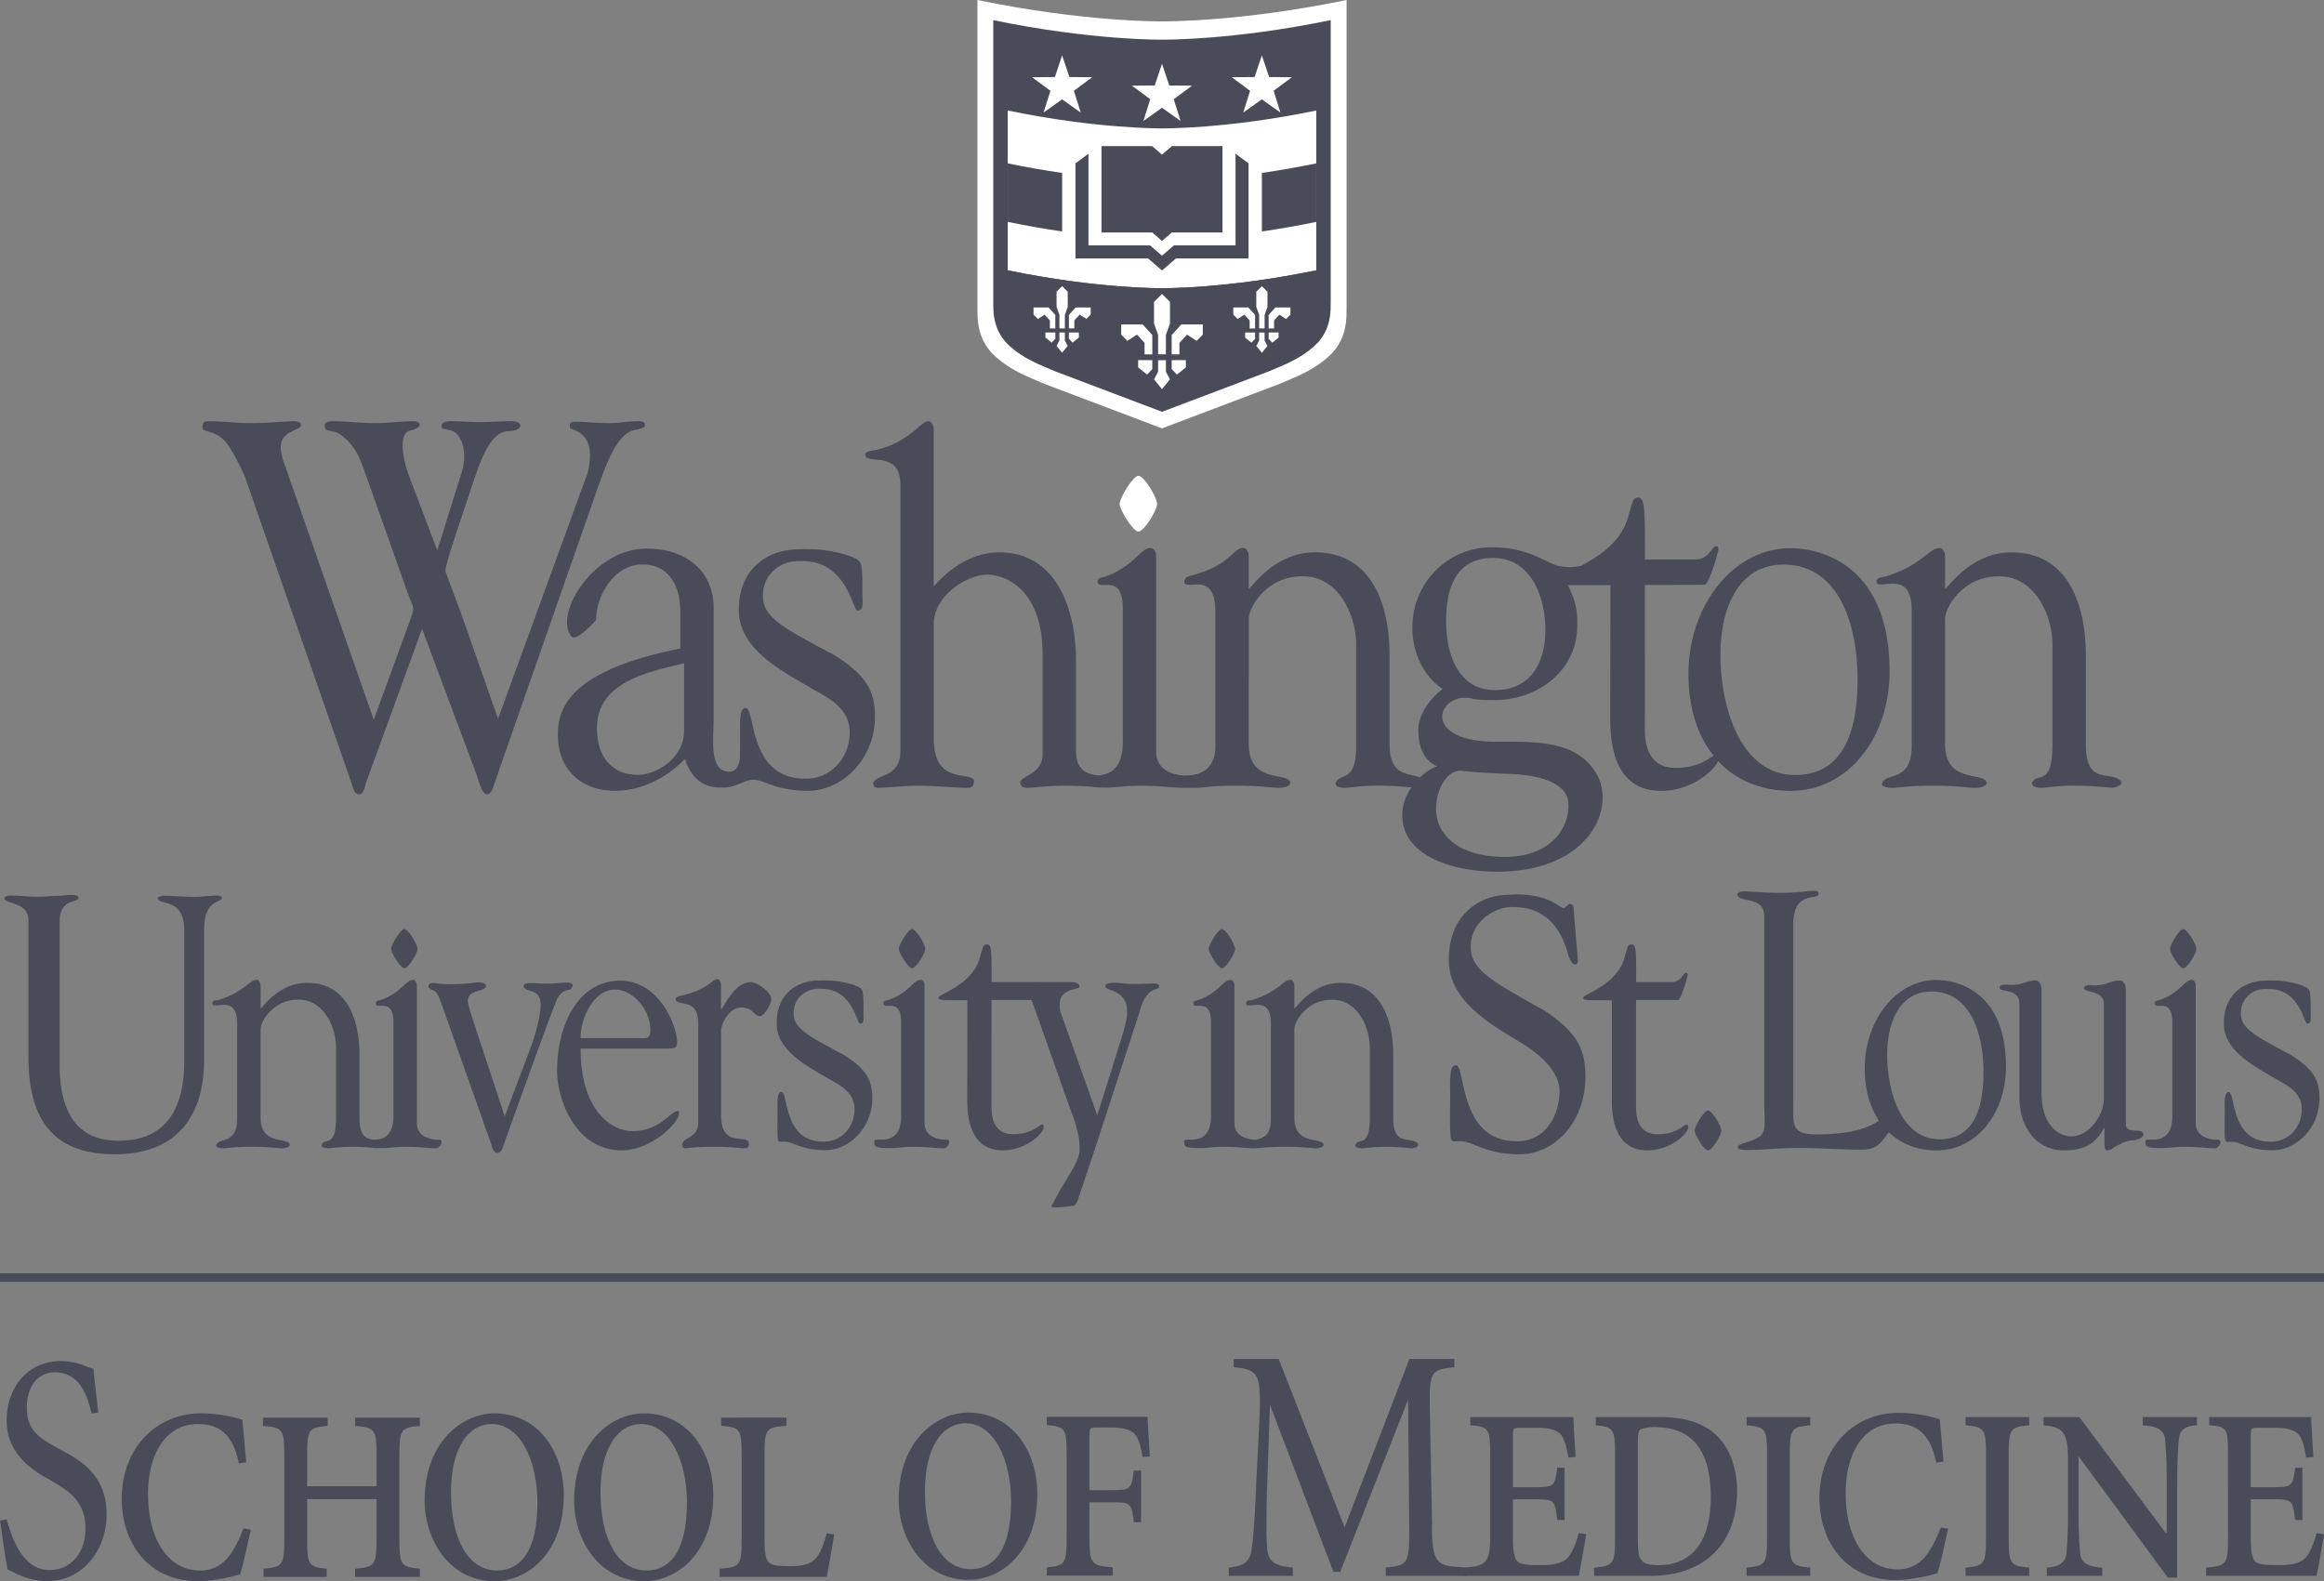
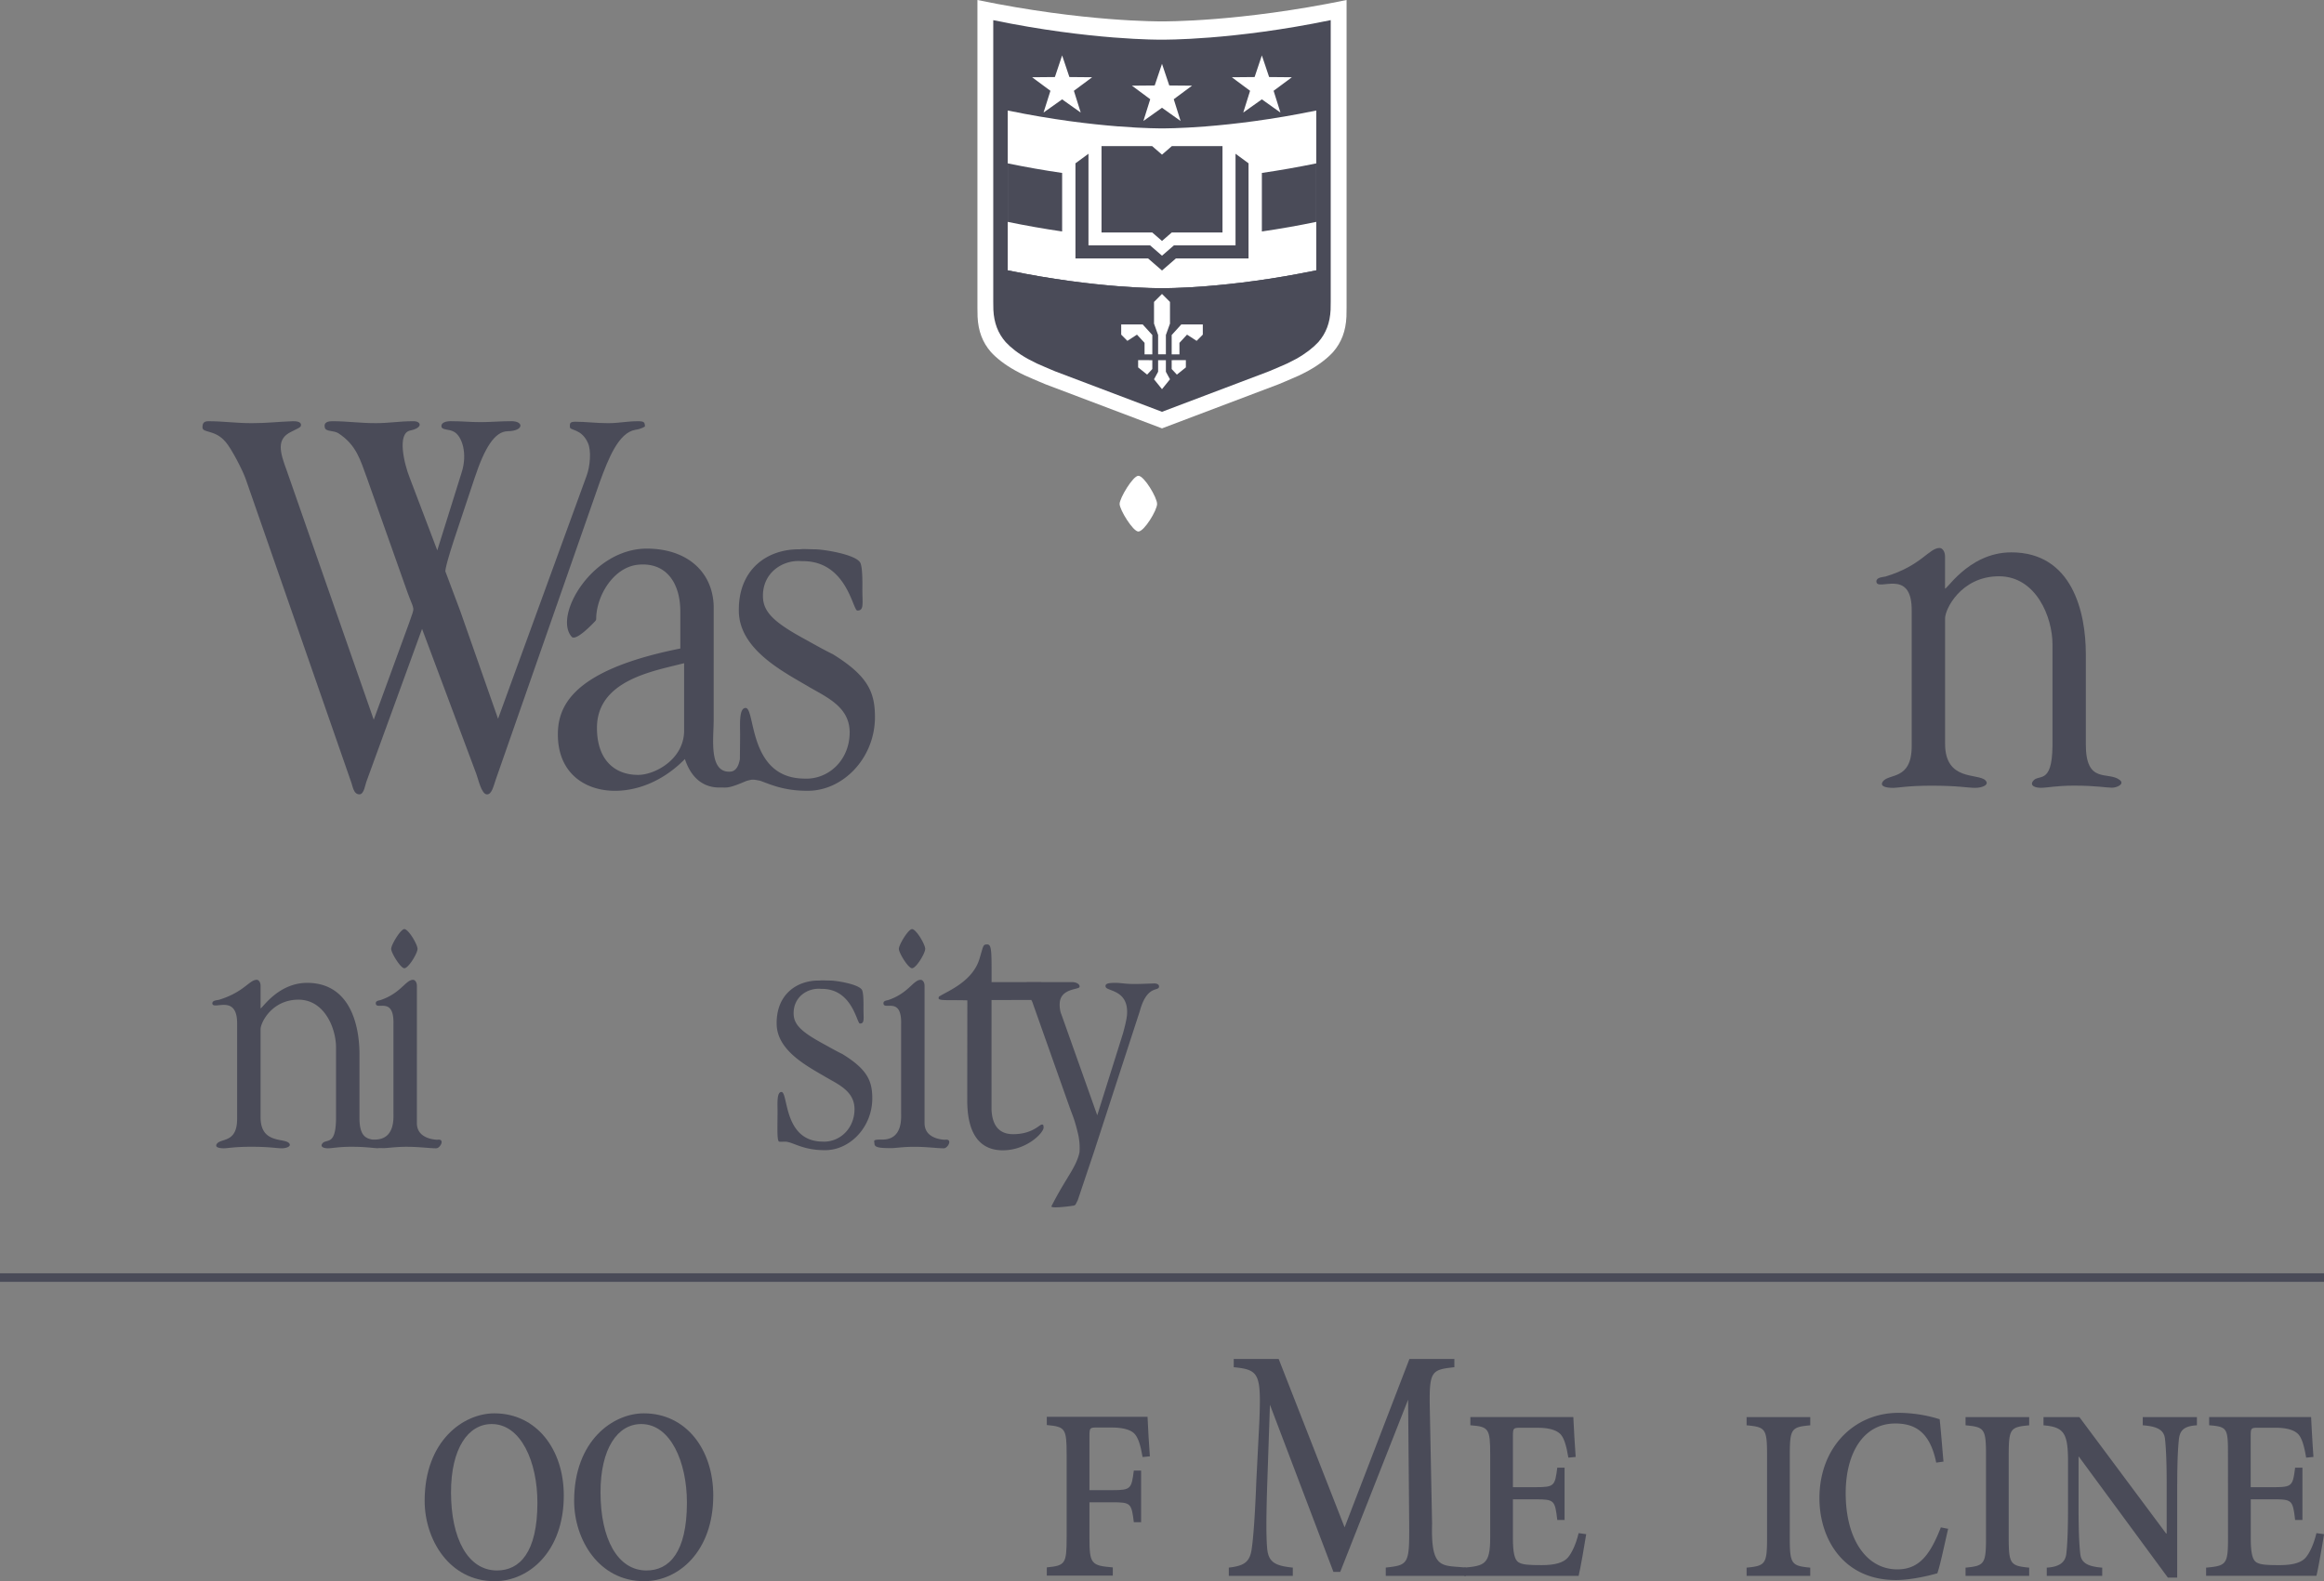
<svg xmlns="http://www.w3.org/2000/svg" id="Layer_1" data-name="Layer 1" viewBox="0 0 2499.7 1701">
  <rect x="0" y="0" width="2499.7" height="1701" fill="#808080" stroke="none" />
  <defs>
    <style>.cls-1,.cls-4{fill:#4a4b58;}.cls-2,.cls-3{fill:#fff;}.cls-3,.cls-4{fill-rule:evenodd;}</style>
  </defs>
  <path class="cls-1" d="M.15,1369.75h2499.7v9.19H.15ZM242.69,475.26c6.44,7.21,18.82,31.41,21.79,40.17l113,324.82c2.06,4.85,2.58,14.29,9.27,14.29,5.18,0,6.19-10.91,8-15l59.37-163,57.94,154.89c2.47,6.17,5.81,23.12,11.88,23.15,5,0,6.81-8,9.39-15.76L645.29,518.52c9.41-25.74,20.31-53,38.13-56.12,6.94-1,10.41-3.59,10.41-3.59,0-4.63-1-5.67-7.43-5.67-12.38,0-19.81,2.08-32.19,2.08-13.37,0-23.77-1.54-35.16-1.54-6.44,0-5.94,2.05-5.94,5.67,0,4.09,12.37,1.51,19.31,16.95,4,8.22,2.48,25.74-1.49,36L535.86,773.22,495.25,657.47,479.4,615.24s-2.47,1,8.91-34l22.29-66.89c10.9-32.92,21.76-50.19,35.65-50.45,17.5-.28,17.47-10.8,4.1-10.8s-21.43,1-33.31,1c-12.38,0-18.82-1-32.19-1-5,0-10.4,1.54-9.9,5.67s7.91,2.59,13.36,5.64c8.92,4.67,14.86,23.69,8.42,43.76l-26.24,83.88-29.71-78.2c-5.95-14.94-13.79-47.75.6-50.73,13.88-2.84,12-10,3.57-10-16.34,0-25,2.08-40.82,2.08-17.34,0-30.21-2.08-46.54-2.08-3.48,0-9.91.54-7.93,7.22,1,4.09,9.41,2.58,14.36,5.67,19.8,12.85,23.77,29.33,30.7,47.86l43.58,123c7.92,22.12,8.42,13.9,2,33L402.15,774.26l-93.6-268.09c-7.42-20.11-11.38-34,4.95-41.72,6.94-3.59,9-4.27,9.91-5.64s1.77-6-8.42-5.67c-16.83.61-27.24,2.08-44.07,2.08-17.82,0-30.2-2.08-46.55-2.08-5.45,0-6.43,2.59-6.43,6.68,0,6.21,13.36,2.08,24.75,15.44M2056.39,657.4V802.49c0,38-25.59,28.86-31.4,38.81-3,5.06,4.85,6.24,11.24,6.24,5.91,0,15.74-2.33,41.79-2.33,28.53,0,38.36,2.33,46.71,2.33,7.38,0,15.86-3.23,10.82-8.18-7.9-7.76-43.26,1.18-43.26-39.21V665.58c-.49-9.37,16.71-45.63,58-45.63,39.81,0,57.52,43.87,57.52,73.13V802.49c-.49,42.94-15.31,29.36-21.14,38-3.27,4.85,2.46,7,8.84,7s16.73-2.33,35.4-2.33c24.09,0,34.64,2.23,41,2.23,4.92,0,13.85-3.77,8.35-8.22-12.41-10-36.9,5.24-36.59-39.07V703.64c0-44.48-14.26-109.43-80.14-109.43-47.69,0-72.27,45.23-71.29,38.23V598.87c0-5.85-2.95-9.37-5.9-9.37-11.31,0-19.72,19.21-58.19,30.73-2.46.58-9.52.65-9.77,5.1,0,12.28,38.63-16,38,32.07" transform="translate(-0.15)" />
  <path class="cls-1" d="M615,685c4.75,5.38,23.89-15.3,25-16.41a4.91,4.91,0,0,0,1.41-2.44c-.12-24.63,18.41-56,45-58.63,30.34-3,45.5,19.67,45.5,50.37v39.75c-115.05,23-131.71,61.25-131.71,92.49,0,41.86,29.44,60.6,61.4,60.6,27.53,0,54.57-13,75.23-34.18,6.39,19.46,19.19,31.2,38.35,30.63,6.65-.18,7.65,1.65,27.85-7.07,7-1.83,6.61-1.73,14.62-.24,10.6,3.71,25.06,10.83,50.5,10.83,38.55.57,73.11-35.12,73.11-79.28,0-27.21-7.93-44.48-45.27-67.64-9.66-4.63-24.12-12.89-31.26-16.8-30.84-16.88-43-27.94-43.88-43.74-1.43-27.35,21.79-41.54,41.93-39.56,48.16-.83,54.62,53.14,59.54,53.14,7.36,0,5.41-7.08,5.41-23,0-4.13.49-24.17-2.48-28.87-5.9-8.87-40-14-48.31-14-2.1,0-10-.25-11.34-.28a43,43,0,0,0-5.38.28c-34.3-.54-66.38,21.19-65.36,67.11.94,41.86,50.15,65.74,76.71,81.64,19.64,11.21,42.78,21.87,42.49,48.69-.38,30.59-24.08,50.87-49.6,49.19-59.76-1-51.57-76-62.35-76-7.36,0-5.86,18.85-5.9,28.87,0,9.7-.2,18.61-.21,26.09-1.21,6.88-3.95,13.2-10.34,13.58-23.53,1.4-17.86-36-17.86-56V651.94c-1.14-37.38-29.28-61.76-72-61.76-58.7,0-100.67,72.31-80.78,94.79M736,785.82c0,31.28-31.74,47.79-49.43,47.79-26.06,0-44.33-16.94-44.33-50.55,0-51.92,62.29-61.36,93.76-69.62v72.38Z" transform="translate(-0.15)" />
  <path class="cls-2" d="M1224.56,571.8c6.25,0,20.16-22.83,20.16-29.69s-13.91-30.27-20.16-30.27c-5.75,0-20.15,24-20.15,30.27s14.4,29.69,20.15,29.69" transform="translate(-0.15)" />
-   <path class="cls-1" d="M1273.27,847.54s.07,0,.11,0c6,.1,11.59,0,13.89,0,5.9,0,15.74-2.34,41.79-2.34,28.52,0,38.35,2.34,46.72,2.34,7.37,0,15.85-3.27,10.81-8.19-7.91-7.75-43.27,1.19-43.27-39.21V665.55c-.49-9.37,16.72-45.64,58-45.64,39.83,0,57.53,43.88,57.53,73.14v109.4c0,38.06-15.31,29.37-21.14,38.06-3.27,4.84,2.46,7,8.85,7s16.71-2.34,35.4-2.34a344.24,344.24,0,0,1,36.29,1.93c-5.42,7.92-9.2,17-9.73,26.62-2.63,47.57,55.7,64.62,104.66,64,97.17-1.29,124.72-68.79,104.59-104.52-20.76-36.91-65.21-35.4-107.84-35.26-79.82.29-64.7-49.15-32.2-47.32,7.49.43,3.91,2.55,29.79,2.55,46.19,0,90.44-31.38,89.14-83.08-.11-4.38,1-19.46-10.13-40.64,21.61.09,13-.08,45.77,0l-.13,144.8c0,65.42,31.14,76.51,54.48,76.51,33.15,0,57.23-21.82,61.53-32,19.49,20.87,46.68,32,78.2,32,60.47,0,106.21-55.76,106.21-128.71,0-110.34-69.34-132.27-106.7-132.27-62,0-109.64,62.29-109.64,135.25,0,37,10,66.63,27,87.83-5.88,4-17.45,13.2-40.82,13.2-20.3,0-32-12.06-33.05-38.09V629.32l64.17-.18c4.19,0,12.34-27.43,12.63-28.83.71-3.45,1.88-6.21,2.26-8.69.81-5.24-3.26-5.67-6.94-.14-3,2.83-6.08,10.41-18.76,10.41h-53.26c0-45.74.52-66.49-6.59-66.49-6.81,0-5.78,1.86-11.95,22.22-8.27,27.36-33.92,42.26-50,50.94a55,55,0,0,1-24.45.22c-13.93-3-30.4-20-72.52-20-45.17,0-84.67,36.91-84.67,86.42,0,26.68,11.79,52.35,32.6,66-3.86,2.29-29,23.51-26,48.47,0,0-.51,25.85,19.79,34.57a59.32,59.32,0,0,0-18.26,12c-13.27-4.87-32.7-1.19-32.7-36.16V703.57c0-44.49-14.27-109.4-80.15-109.4-47.69,0-72.28,45.24-71.3,38.2V598.84c0-5.85-2.94-9.37-5.9-9.37-11.3,0-13.75,18.77-55.16,29.44-2.46.61-8,1.9-8.25,6.39,0,12.28,33.21-13.43,33.42,32.06V802.45c0,31.2-24.75,31.27-29.14,31.7-1.75,0-3.7.08-5.86.11-10.46-1-28.65-5.63-28.65-25.31V598.87c0-5.85-3-9.33-5.91-9.33-11.31,0-18.58,20.57-50,31.09-2.46.57-7,1.08-7,4.6,0,12.28,28.23-11.56,27,32.17V795.48c1,33.75-16.45,38.29-27.29,38.63-13.1-1.58-23.1-6.91-23.1-26.92v-97.7c0-50.33-19.17-115.28-82.1-115.28-28,0-52.13,15.43-70.8,36.47V462.51c0-5.85-3-9.19-5.9-9.37-7.57-.47-20.27,22.66-56.17,30.84-2.45.57-11.69,1.33-11.69,4.85,0,12.28,37.24-5.82,37.86,32.17V807.76c0,28.69-24.56,24.78-29,33.93-.76,4,1.47,5.85,4.92,5.85,7.86,0,29.49-2.3,44.74-2.3s39.83,2.3,50.15,2.3c5.91,0,8.36-1.15,8.36-8.18-5.13-10-43.26,5.27-43.26-45.06V670.86c0-29.84,35.4-52.67,57.52-52.67,17.21,0,59.5,13.46,59.5,86V811.28c0,21.08-22.38,23.27-24.1,29.87,0,4.67,3,6.39,7.87,6.39,5.41,0,21.14-2.3,40.32-2.3,10.72,0,20.4.56,28.56,1,4.43.85,10.78,1,18.68,1,5.4,0,18.87-2,34.61-2,15.52,0,28.06,1.35,37.75,2,1.89.12,3.82.19,5.78.24.69,0,1.53.09,2.19.09m645.26-240.2c58.51,0,79.65,62.44,79.65,123.55,0,73.57-26.06,102.8-67.35,102.8-57.53,0-80.15-71.35-80.15-129.51,0-50.41,19.66-96.84,67.85-96.84m-312.17-7.1c40,0,56.05,41.07,56.05,77.12,0,36.66-16.72,65-54.08,65-39.51,0-52.7-38.13-52.7-74.18,0-37.19,11.23-68,50.73-68M1570,829.12c4-.25,5.09,1.44,50.1,3.27,46.54,1.08,63.3,14.72,66.15,26.71,5.06,21.26-10.08,66.86-76.89,62.44-42-2.73-54.34-22.73-57.6-27.36-15.67-22.19-2.74-63.8,18.24-65.06m-269.77,191.64c0,4.41,10.11,20.85,14.15,20.85,4.39,0,14.18-16,14.18-20.85s-9.79-21.26-14.18-21.26c-4,0-14.15,16.84-14.15,21.26M1498.71,1202v-67.79c0-31.25-10-76.88-56.32-76.88-33.49,0-50.76,31.78-50.06,26.86v-23.58c0-4.11-2.09-6.58-4.16-6.58-7.94,0-13.85,13.49-40.86,21.59-1.74.4-6.68.45-6.86,3.58,0,8.62,27.12-11.23,26.66,22.52v101.92c0,19.13-9.34,20.6-16.17,22.45a7.28,7.28,0,0,0-1.31,0c-6.93-.41-21.71-3.1-21.71-17.93V1060.63c0-4.11-2.07-6.56-4.14-6.56-7.94,0-13.06,14.45-35.16,21.84-1.74.41-4.91.76-4.91,3.23,0,8.63,19.82-8.12,19,22.6v97c.75,24.81-12.79,27.19-20.25,27.19-11.2-.16-8.43,1.26-8.43,4.74.36,4.11,7.09,4.41,18.18,4.46,3.81,0,13.27-1.44,24.32-1.44,14.17,0,24.87,1.62,32.13,1.62,4.16,0,15.36-1.64,33.64-1.64,20.06,0,27,1.64,32.82,1.64,5.2,0,11.15-2.27,7.62-5.75-5.58-5.45-30.4.83-30.4-27.54v-94.53c-.35-6.58,11.73-32,40.76-32,28,0,40.41,30.81,40.41,51.37v76.85c-.36,30.16-10.77,20.63-14.86,26.73-2.29,3.4,1.71,4.92,6.2,4.92s11.76-1.64,24.87-1.64c16.92,0,24.34,1.57,28.83,1.57,3.45,0,9.74-2.65,5.88-5.78-8.73-7-25.93,3.68-25.71-27.44m338.52-7.49c-4.09,0-14.33,17.2-14.33,21.71s10.24,21.29,14.33,21.29c4.43,0,14.35-16.37,14.35-21.29s-9.92-21.71-14.35-21.71m449.52,14.88V1065c0-8.17-4.57-10.31-5.85-10.31-5.22,0-8.15,1.28-11.73,2.14A42,42,0,0,1,2252,1060c-1.64,0-10.64-1.51-10.09,3.31s21,2.06,21.11,16.36v104.49c-1.58,18.24-16.92,38.36-35.46,38.36-4.23,0-31.9-3-31.57-48.62V1065c0-8.17-4.57-10.32-5.85-10.32-5.22,0-8.15,1.29-11.73,2.15-3.58,1.28-8.15,3-17.58,2.59-5-.2-10.62-1-9.74,3.86.81,4.29,21.14,0,21.14,16.37v100.25c0,36.59,21.46,57.65,47.51,57.65,17.26,0,33.19-3.76,43.28-24h.66v17.55c0,1.72.32,6.43,2.92,6.43,4.87,0,7.49-4.06,11.08-5.34,3.91-.89,4.89-4.44,17-5.53,5.17-.45,11-3.2,11-6.65-1.87-7.31-18.92.58-18.92-10.59M2082.84,1054.2c-43.51,0-77,43.76-77,95,0,23.12,5.71,41.89,15.29,56.29-10.57,7.65-29.72,14.84-66.34,14.84-28.45,0-25.75-9.81-25.75-33.92V993.65c0-35.56,26.58-25.2,27.13-31.68.38-4.49-3.7-3.48-8.12-3.48-5.09,0-14.22,2-33.52,2-16.62,0-31.22-1.56-38.33-1.56-4.41,0-8.4,1.23-6.91,4.61,3.3,7.59,28.47.71,28.47,22v201.33c0,19.22,2.9,31.5-5.93,36.42-10.82,6.53-23.48,6.86-22.41,11.09.68,2.65,6,2.78,9,2.78,13.55,0,32.31-1.67,45.86-2.07,25.77-.81,51.49,1.64,77.27,1.64,14.93,0,18.67-3,29.51-17.73.25-.33.43-.59.68-.9,13.39,12.54,31,19.49,51.45,19.49,42.47,0,74.6-39.17,74.6-90.42,0-77.5-48.7-92.91-74.95-92.91m3.45,171.37c-40.4,0-56.29-50.11-56.29-91,0-35.41,13.82-68,47.67-68,41.08,0,55.94,43.86,55.94,86.79,0,51.68-18.31,72.2-47.32,72.2m-427.22-139.9c-9.92-5-24.7-13.87-32-18.05-31.6-18.16-44.06-30-44.94-47-1.49-29.44,27.24-46.86,47.82-44.72,26.1,0,47.66,15.84,56.56,49.76.91,3.56,4.19,11.86,7.47,11.86,3,0,3.53-2.78,3.23-5.93l-4.44-53.65c-.3-4.34-1.77-5.52-3.56-5.52-3,0-4.76,4.34-7.44,4.34-4.16,0-14.7-14.91-50.62-14.58a47,47,0,0,0-5.67.3c-35.08-.61-68,22.7-66.94,72.08.94,45,51.35,70.67,78.52,87.77,20.12,12,41.18,31.27,40.53,52.63-1,32.89-21.67,54.43-47.77,52.59-61.19-1.08-52.79-81.69-63.84-81.69-7.54,0-6,20.28-6,31,0,25.55-1.06,46.48,1.87,50.19.93,1.19,3.88.63,9.83.63,12.06,0,26.76,14,62,14,39.42.63,71.75-35.84,71.75-83.33,0-29.23-8.14-47.82-46.32-72.69m689.29-44.06c4.39,0,14.15-16,14.15-20.85s-9.76-21.26-14.15-21.26c-4.06,0-14.17,16.84-14.17,21.26s10.11,20.85,14.17,20.85m35.19,184.52c-6.91-.41-21.69-3.11-21.69-17.93V1060.63c0-4.11-2.1-6.56-4.17-6.56-7.94,0-13,14.45-35.15,21.84-1.72.41-4.89.76-4.89,3.23,0,8.63,19.82-8.12,19,22.6v97c.75,24.81-12.79,27.19-20.28,27.19-11.2-.16-8.4,1.25-8.4,4.74.33,4.11,7.09,4.41,18.18,4.46,3.79,0,13.24-1.44,24.32-1.44,14.15,0,24.87,1.62,32.1,1.62,4.49,0,10.09-10.72,1-9.18m79.65-91.88c-6.79-3.25-16.95-9.08-22-11.8-21.66-11.88-30.21-19.65-30.82-30.75-1-19.22,15.31-29.15,29.46-27.77,33.82-.6,38.36,37.3,41.81,37.3,5.17,0,3.81-5,3.81-16.14,0-2.9.33-17-1.74-20.27-4.16-6.21-28.1-9.87-33.94-9.87-1.47,0-7-.14-8-.17a34.83,34.83,0,0,0-3.79.17c-24.08-.37-46.61,14.89-45.9,47.17.66,29.38,35.23,46.15,53.87,57.35,13.82,7.84,30.07,15.34,29.86,34.18-.28,21.48-16.92,35.73-34.83,34.55-42-.71-36.24-53.37-43.81-53.37-5.16,0-4.11,13.24-4.13,20.28-.08,16.64-.76,30.34,1.26,32.79.63.75,2.65.37,6.74.37,8.27,0,18.38,9.16,42.52,9.16,27.08.4,51.35-24.67,51.35-55.69,0-19.09-5.56-31.25-31.78-47.49m-649.78,75.66c-3.48,1.66-11.4,10.27-30.3,10.27-14.24,0-22.49-8.48-23.2-26.76v-117.6l45-.11c3,0,8.67-19.26,8.87-20.25.51-2.42,1.32-4.39,1.59-6.1.56-3.68-2.29-4-4.86-.13-2.1,2-4.29,7.31-13.17,7.31H1760c0-32.1.38-40.5-4.61-40.5-4.8,0-4.06,1.29-8.4,15.61-7.24,23.91-33.54,34.4-41.94,39.6-2,1-2,1.39-2,2.59-.18,3.06,10,1.8,30.89,2.35l-.07,107.59c0,46,21.87,53.74,38.26,53.74,25,0,42.78-17.75,43.81-24,0-3.58-.46-3.91-2.47-3.61m-1084.35-14.7c-7.59,0-19,21.59-48.78,21.59-21.11,0-55.69-20.35-55.69-88.83h92c8,0,11.76.43,11.76-7,0-16.6-18.69-66-61.24-66-43.25,0-67.82,44.39-67.82,97.5,0,27.39,18,85.07,69.89,85.07,31.15,0,61.23-29.86,61.23-39.42,0-1.24,0-2.9-1.38-2.9m-67.8-130.72c19,0,38.39,20.76,38.39,44,0,6.23-2.07,8.3-6.91,8.3H624.6c0-22.82,15.21-52.28,36.67-52.28M233.78,963.43c-5.49,0-18.2,1.39-24,1.39-11.91,0-21.82-1.14-33.74-1.14-.91,0-6.1.66-6.12,2.43-.08,8.45,28.4-1.41,28.4,34.6v141c0,41.69-13.13,85.47-70.53,85.47-41.22,0-63.54-25.77-63.54-82.29V991.53c0-25.42,19.91-19.95,20.34-25.62.4-5.45-17.63-2.22-19.16-2.22-9.46,0-16.13,1-25.9,1-8.25,0-18.24-1.23-26.18-1.23-1.52,0-7.15-.31-8.09,2C2.16,973,30.7,968.93,30.7,989.76v145.63c0,54.4,15.28,107.64,95.57,106.3,95.22-1.58,93.42-87.21,93.42-104.51V1001.06c0-32.48,15.91-29.4,18.95-34.42,1.34-2.23-3.33-3.21-4.86-3.21m380.86,99.9c2.32-2.7,3-7.09-7.67-6.15-5.87,0-10.31,1-16.21,1-7.59,0-9-.25-16.3-.53-9.05-.3-11.52.68-11,3.41,1.56,8.07,20.63.17,18,24-2.19,20-8.64,37.2-15.23,54.27l-23.17,61.57-33.9-102.6c-4.16-12.81-5.88-19.67-5.88-20.93,0-12.84,15.51-9.89,18.94-15.28,2.2-3.43-2.34-5.25-7.19-5.25-4.13,0-8.9,1.44-21.69,1.74-10.61.28-18.13.2-22.77-.63-11.93-2.17-11,4.41-6.81,6.51s6.08.15,12.18,18L528.23,1230c1.06,3,2.43,10.24,6.94,10.24,5.2,0,5.2-5.12,11.75-22.65,0,0,49.94-139.67,53.37-144.74,6.76-9.94,11.88-6.66,14.35-9.51m192.81-6.71c-14.14,0-24,17.07-31.12,28.85h-.65v-25.6c0-4-2-6.5-4-6.5-5.42,0-9.58,10.89-38.28,17.68-1.69.4-6.49,1.33-6.49,3.78,0,8.55,24.27-2.57,24.24,25.67v107.59c0,16.65-17.17,15-17.17,23.59,0,2.42,1,3.63,3.7,3.63,2.35,0,8.43-1.62,31-1.62,18.86,0,26.93,1.62,31.65,1.62,3.68,0,5.38-.81,5.38-4.47,0-13-29.94,6.51-29.94-31.27v-91.75c0-5.27,8.07-24,21.86-24,12.11,0,13.62,9.33,20,9.33,4,0,12.11-12.18,12.11-18.28,0-7.7-15.13-18.29-22.2-18.29m370.4,179.6-.86,2.57-.2.6Z" transform="translate(-0.15)" />
  <path class="cls-1" d="M1241.56,1058c-3.6,0-12.84.55-21.13.55-10.12,0-15.08-1.21-19.4-1.21-6.5,0-12.76,0-11.65,4.29,1.26,4.79,23.1,3.08,23.1,26.86,0,3,0,7-4.34,22.85l-27.79,88.45-38.61-108.68s-1.82-3.5-1.82-10.57c0-17.57,20.56-15.66,21.37-18.79.65-2.57-2.8-5.24-8.23-5.24-5.77,0-14.27,0-27.06,0-2.14,0-3.78,0-5.71,0l0-.1h-15.59c-.23,0-.35.1-.61.1h-37.4c0-32.13.35-40.53-4.64-40.53-4.79,0-4.06,1.31-8.4,15.61-7.21,23.91-33.54,34.4-41.94,39.6-2,1-1.94,1.39-2,2.62-.17,3,10,1.79,30.92,2.32l-.1,107.59c0,46,21.87,53.74,38.26,53.74,25,0,42.8-17.72,43.84-24,0-3.56-.46-3.92-2.48-3.61-3.48,1.69-11.4,10.26-30.31,10.26-14.25,0-22.5-8.47-23.21-26.75V1075.83l42.7-.12a11.6,11.6,0,0,1,1.34,2.6l39.9,112.68c3.25,9.23,5.17,12.24,9.08,28.55a67,67,0,0,1,1.61,20.13c-3.86,16.94-14.27,26.66-30.14,57.91-1.53,3,22.9-.31,24.12-.68,2-.61,1.73-1.17,4.1-5.6l17.63-52.52,49.21-151.21c7.21-26.41,18.64-21.59,20.38-25.2,1-2.22-.68-4.41-5-4.41m-246.26-37.2c0-4.82-9.76-21.26-14.15-21.26-4.06,0-14.18,16.84-14.18,21.26s10.12,20.85,14.18,20.85c4.39,0,14.15-16,14.15-20.85m21,205.37c-6.91-.41-21.69-3.11-21.69-17.93V1060.63c0-4.11-2.09-6.56-4.16-6.56-8,0-13,14.45-35.16,21.84-1.71.41-4.89.76-4.89,3.23,0,8.63,19.82-8.12,19,22.6v97c.75,24.81-12.79,27.19-20.28,27.19-11.2-.16-8.4,1.25-8.4,4.74.33,4.11,7.09,4.41,18.19,4.46,3.78,0,13.24-1.44,24.31-1.44,14.15,0,24.87,1.62,32.11,1.62,4.49,0,10.09-10.72,1-9.18M420.91,1020.76c0,4.41,10.12,20.85,14.15,20.85,4.39,0,14.18-16,14.18-20.85s-9.79-21.26-14.18-21.26c-4,0-14.15,16.84-14.15,21.26m49.37,205.37c-6.94-.41-21.72-3.11-21.72-17.93V1060.63c0-4.11-2.07-6.56-4.14-6.56-7.95,0-13.06,14.45-35.16,21.84-1.74.41-4.92.76-4.92,3.23,0,8.63,19.83-8.12,19,22.6v97c.76,24.81-12.78,27.19-20.25,27.19-.93,0-1.63,0-2.38,0-7.24-1.29-14.06-4.26-13.91-23.92v-67.8c0-31.25-10-76.87-56.3-76.87-33.5,0-50.77,31.78-50.07,26.86v-23.58c0-4.12-2.09-6.58-4.15-6.58-7.95,0-13.86,13.49-40.88,21.59-1.73.4-6.69.45-6.86,3.58,0,8.62,27.13-11.23,26.66,22.51v101.93c0,26.73-18,20.27-22.05,27.26-2.08,3.55,3.4,4.39,7.89,4.39,4.15,0,11.06-1.64,29.36-1.64,20,0,26.95,1.64,32.81,1.64,5.18,0,11.14-2.27,7.61-5.75-5.57-5.45-30.39.83-30.39-27.55v-94.52c-.36-6.59,11.72-32.06,40.75-32.06,28,0,40.4,30.82,40.4,51.38v76.85c-.36,30.16-10.77,20.62-14.86,26.73-2.29,3.4,1.72,4.92,6.21,4.92s11.75-1.64,24.86-1.64c16.93,0,24.34,1.56,28.83,1.56a9.71,9.71,0,0,0,1.23-.19c1.6,0,3.15.08,5,.09,3.81,0,13.27-1.44,24.32-1.44,14.18,0,24.87,1.62,32.13,1.62,4.49,0,10.09-10.72,1-9.18m436.34-92c-6.78-3.25-17-9.08-22-11.81-21.66-11.87-30.21-19.64-30.82-30.71-1-19.25,15.31-29.19,29.46-27.8,33.82-.6,38.36,37.3,41.82,37.3,5.17,0,3.81-5,3.81-16.14,0-2.9.35-17-1.74-20.28-4.14-6.2-28.07-9.83-33.95-9.83-1.46,0-7-.18-8-.2a30.86,30.86,0,0,0-3.76.2c-24.11-.4-46.63,14.86-45.92,47.14.65,29.38,35.23,46.15,53.89,57.35,13.8,7.85,30,15.33,29.84,34.17-.25,21.52-16.93,35.77-34.83,34.58-42-.7-36.24-53.39-43.81-53.39-5.17,0-4.11,13.24-4.14,20.28,0,16.67-.73,30.36,1.27,32.81.63.76,2.67.38,6.73.38,8.27,0,18.38,9.15,42.55,9.15,27.06.41,51.35-24.66,51.35-55.71,0-19.09-5.58-31.25-31.81-47.49" transform="translate(-0.15)" />
  <path class="cls-2" d="M1250,23h0c-1.69,0-83.63.78-198.52-23V331.22c.08,5.23.14,8.93.14,9v.55c.75,15.37,5.33,27.62,14.47,38.07,6,6.48,14.41,13.24,26.11,19.77q5.14,2.82,10.45,5.34,4.44,2.08,9,3.93h0c2.48,1,10.46,4.57,13.13,5.56L1250,460.83h0l125.22-47.39c2.68-1,10.66-4.54,13.14-5.56h0q4.53-1.85,9-3.93,5.3-2.52,10.45-5.34c11.7-6.53,20.09-13.29,26.11-19.77,9.14-10.45,13.72-22.7,14.46-38.07l0-.28v-.27c0-.06.06-3.76.14-9V0C1333.65,23.79,1251.71,23,1250,23" transform="translate(-0.15)" />
  <path class="cls-1" d="M1250,42.69h0c-1.55,0-76.47.71-181.5-21V324.47c.06,4.78.12,8.16.12,8.22v.5c.68,14.06,4.87,25.26,13.22,34.81,5.5,5.92,13.18,12.1,23.87,18.08q4.71,2.57,9.55,4.88,4.07,1.89,8.22,3.59h0c2.27.93,9.57,4.18,12,5.08L1250,443h0l114.49-43.33c2.44-.9,9.74-4.15,12-5.08h0q4.15-1.69,8.22-3.59,4.83-2.31,9.55-4.88c10.69-6,18.37-12.16,23.87-18.08,8.35-9.55,12.54-20.75,13.22-34.81v-.5c0-.06,0-3.44.12-8.22V21.65c-105,21.75-180,21.05-181.5,21" transform="translate(-0.15)" />
  <path class="cls-1" d="M1250,60.68h0c-1.41,0-69.91.65-165.94-19.23v77.43c96,19.88,164.53,19.24,165.94,19.23h0c1.41,0,69.91.65,165.94-19.23V41.45c-96,19.88-164.52,19.24-165.94,19.23" transform="translate(-0.15)" />
  <path class="cls-2" d="M1250,138.11h0c-1.41,0-69.91.65-165.94-19.23V290.8c96,19.89,164.53,19.25,165.94,19.23h0c1.41,0,69.91.66,165.94-19.23V118.88c-96,19.88-164.52,19.24-165.94,19.23" transform="translate(-0.15)" />
  <path class="cls-1" d="M1084.17,326v.23c.63,12.86,4.45,23.1,12.09,31.83,5,5.41,12,11.06,21.82,16.52q4.31,2.36,8.74,4.47c2.47,1.15,5,2.25,7.51,3.28h0c2.07.85,8.74,3.82,11,4.65L1250,426.64h0L1354.67,387c2.24-.83,8.91-3.8,11-4.65h0c2.53-1,5-2.13,7.5-3.28q4.44-2.11,8.74-4.47c9.78-5.46,16.8-11.11,21.82-16.52,7.64-8.73,11.46-19,12.09-31.83v-.46c0-.05.05-3.13.11-7.51V290.8c-96,19.88-164.52,19.25-165.93,19.23h0c-1.41,0-69.91.65-165.93-19.23v27.5c.06,4.38.11,7.46.11,7.51V326Z" transform="translate(-0.15)" />
  <path class="cls-3" d="M1142.58,59.62l7.82,23.26,24.49.22-19.66,14.59,7.35,23.41-20-14.22-20,14.22L1130,97.69,1110.27,83.1l24.52-.22Zm214.83,0,7.82,23.26,24.49.22-19.67,14.59,7.35,23.41-20-14.22-20,14.22,7.35-23.41L1325.1,83.1l24.51-.22ZM1250,68.67l7.82,23.27,24.49.21-19.67,14.59,7.35,23.41-20-14.22-20,14.22,7.35-23.41-19.69-14.59,24.51-.21Z" transform="translate(-0.15)" />
  <path class="cls-2" d="M1250,316.22l-8.59,8.59V348.1l4.41,12.28v20.8h8.36v-20.8l4.41-12.28V324.81Zm4.18,83.7V387.46h-8.36v12.46l-4.41,8.1,8.59,10.63,8.59-10.63Zm6.23-12.46V397l5.58,6,9.68-7.77v-7.84ZM1270.78,349l-10.37,11.41v20.78h8.35V368.83l8.16-8.84h0l10.32,6.7,6.65-6.71V349Zm-31.19,38.47V397l-5.58,6-9.68-7.77v-7.84ZM1229.22,349l10.37,11.41v20.78h-8.35V368.83l-8.16-8.84h0l-10.32,6.7-6.65-6.71V349Z" transform="translate(-0.15)" />
  <path class="cls-1" d="M1329.09,165.39V264h-66.31l-4.62,4-8.16,7.07-8.16-7.07-4.62-4h-66.31V165.39l-14,10.29V278H1235l6.87,5.94L1250,291l8.16-7.07L1265,278h78.08V175.68Z" transform="translate(-0.15)" />
  <path class="cls-1" d="M1260.63,157.16l-2.47,2.15-8.16,7.06-8.16-7.06-2.47-2.15h-54.43v92.92h54.55l3.8,3.29,6.71,5.82,6.71-5.82,3.8-3.29h54.55V157.16Zm96.79,28.89V249q29.4-4.27,58.53-10.31V175.75q-29.12,6-58.53,10.3m-214.84,0q-29.4-4.28-58.53-10.31v62.95q29.12,6,58.53,10.31Z" transform="translate(-0.15)" />
-   <path class="cls-2" d="M1357.41,307.84l-6,6v16.31l3.1,8.6v14.56h5.85V338.77l3.09-8.6V313.86Zm2.93,58.61v-8.72h-5.85v8.72l-3.09,5.67,6,7.44,6-7.44Zm4.36-8.73v6.71l3.91,4.22,6.78-5.44v-5.49Zm7.26-26.93-7.26,8v14.55h5.84v-8.65l5.72-6.19h0l7.22,4.69,4.66-4.7v-7.7Zm-21.84,26.93v6.71l-3.91,4.22-6.78-5.44v-5.49Zm-7.26-26.93,7.26,8v14.55h-5.84v-8.65l-5.72-6.19h0l-7.22,4.69-4.66-4.7v-7.7Zm-200.28-23-6,6v16.31l3.09,8.6v14.56h5.85V338.77l3.09-8.6V313.86Zm2.93,58.61v-8.72h-5.85v8.72l-3.09,5.67,6,7.44,6-7.44Zm4.36-8.73v6.71l3.91,4.22,6.78-5.44v-5.49Zm7.26-26.93-7.26,8v14.55h5.85v-8.65l5.71-6.19h0l7.23,4.69,4.66-4.7v-7.7Zm-21.84,26.93v6.71l-3.9,4.22-6.78-5.44v-5.49ZM1128,330.79l7.25,8v14.55h-5.84v-8.65l-5.71-6.19h0l-7.22,4.69-4.66-4.7v-7.7Z" transform="translate(-0.15)" />
-   <path class="cls-4" d="M995,1604.25c0-46.71,18.21-73.13,43.64-73.13,31.4,0,49,40.57,49,84.22,0,53.59-19.16,72.74-43.33,72.74-31.08,0-49.29-34.07-49.29-83.83m46.78,95.32c36.72,0,74.08-31.78,74.08-91.88,0-49.39-29.19-88.07-74.4-88.07-33.27,0-74.71,29.48-74.71,93.8,0,41.36,26.37,86.15,75,86.15" transform="translate(-0.15)" />
  <path class="cls-1" d="M1147.43,1654.4c0,27.94-1.56,29.85-21.35,31.77v8.8h71v-8.8c-23.23-1.92-25.11-3.83-25.11-31.77v-38.29h24.8c19.78,0,20.41,1.14,22.92,21.43h7.84V1582h-7.84c-2.51,19.51-3.14,21.06-22.92,21.06h-24.8v-57.82c0-9.57.32-9.57,9.11-9.57h15.07c15.06,0,22,3.83,24.79,7.27,3.45,4.21,6,11.5,8.17,24.5l7.84-.76q-1.53-21.24-2.5-42.5H1126.08V1533c19.79,1.91,21.35,3.44,21.35,31.76v89.6Z" transform="translate(-0.15)" />
  <path class="cls-4" d="M646.06,1605.34c0-46.88,18.28-73.39,43.79-73.39,31.5,0,49.15,40.73,49.15,84.52,0,53.79-19.21,73-43.47,73-31.19,0-49.47-34.19-49.47-84.13M693,1701c36.86,0,74.34-31.89,74.34-92.2,0-49.56-29.29-88.37-74.65-88.37-33.4,0-75,29.58-75,94.13,0,41.49,26.47,86.44,75.3,86.44m-207.73-95.66c0-46.88,18.27-73.39,43.79-73.39,31.5,0,49.14,40.73,49.14,84.52,0,53.79-19.22,73-43.47,73-31.19,0-49.46-34.19-49.46-84.13M532.21,1701c36.86,0,74.35-31.89,74.35-92.2,0-49.56-29.3-88.37-74.66-88.37-33.39,0-75,29.58-75,94.13,0,41.49,26.46,86.44,75.28,86.44" transform="translate(-0.15)" />
-   <path class="cls-1" d="M264.93,1573.05c-1.58-17.3-2.52-31.13-4.1-45.72a149.91,149.91,0,0,0-44.42-6.92c-47.89,0-85.37,37.27-85.37,92.2,0,43.8,25.83,88.36,82.54,88.36,17.32,0,38.12-5.38,44.72-7.29,3.47-10,8.2-33.43,11.66-48l-7.87-1.53c-11.65,30-23.63,45.33-46.94,45.33-33.71,0-55.76-33-55.76-82.22,0-43,18.9-75.3,53.55-75.3,21.74,0,37.5,9.6,44.11,42.26l7.88-1.14Zm65.58,25.75v-33c0-28.41,1.89-30,22.05-31.87v-8.84H282.94v8.84c21.11,1.91,23,3.46,23,31.87v89.91c0,28-1.88,30-22.36,31.89v8.83h68v-8.83c-19.21-1.93-21.1-3.85-21.1-31.89v-43h74.67v43c0,28-1.9,30-23,31.89v8.83H451.8v-8.83c-20.17-1.93-22.05-3.85-22.05-31.89v-89.91c0-28.41,1.88-30,22.05-31.87v-8.84H382.18v8.84c21.1,1.91,23,3.46,23,31.87v33Zm558.75,97.59c1.88-7.3,6.61-36.88,8.19-45.72l-8.19-1.14c-3.15,12.27-6.93,21.13-10.71,25.74-5,6.9-15.12,9.59-27.41,9.59-11.66,0-18.27-.38-22.68-3.07s-6-10.37-6-25.36v-90.67c0-28.81,1.9-30.34,23.63-31.87v-8.84H775.85v8.84c20.16,1.53,22,3.06,22,31.87v89.52c0,28.82-1.57,30.73-23.63,32.28v8.83ZM.15,1635.81c2.86,18.79,6,43.51,8.28,52.56a158.74,158.74,0,0,0,15.7,7.33,76.83,76.83,0,0,0,27.13,5.21c36.26,0,63.54-31.61,63.54-72,0-43.18-30.3-59.05-49.14-69.16C44,1547.92,29,1540,29,1514.29c0-20.56,10-37.93,30.23-37.93,26,0,34.58,23.65,39.44,44.19l7.14-1c-2.29-20.89-4-34.82-5.15-47-3.14-.7-7.14-2.44-10.84-3.83a70,70,0,0,0-23.71-4.54c-37.39,0-58.81,29.59-58.81,64.06,0,41.79,38.69,59.09,48.1,64.68,18.28,10.79,36.69,22,36.69,51.62,0,27.17-16.85,44.49-38.56,44.49-30.26,0-41.66-38.21-46.23-54.59Z" transform="translate(-0.15)" />
-   <path class="cls-4" d="M1716.59,1524.48v8.82c18.85,1.89,20.73,3.44,20.73,31.77v89.59c0,27.94-1.88,29.85-22.6,31.77v8.8h61.53c50.23,0,92.3-28,92.3-91.87,0-24.14-8.17-44-18.84-55.91-15.08-16.85-37.67-23-64.36-23Zm45.22,26.41c0-7.26.62-11.09,2.19-12.62s7.85-3.08,15.7-3.08c38,0,60.59,21.84,60.59,75.44,0,44-17.58,73.12-56.2,73.12-19.78,0-22.28-5.74-22.28-27.56v-105.3Z" transform="translate(-0.15)" />
  <path class="cls-1" d="M1925.27,1565.07c0-28.33,1.88-29.88,22-31.77v-8.82H1878.8v8.82c20.1,1.89,22,3.44,22,31.77v89.59c0,27.94-1.88,29.85-22,31.77v8.8h68.45v-8.8c-20.1-1.92-22-3.83-22-31.77Zm165.29,7.27c-1.57-17.22-2.52-31-4.09-45.57a149.78,149.78,0,0,0-44.26-6.88c-47.72,0-85.08,37.14-85.08,91.88,0,43.65,25.75,88,82.26,88,17.26,0,38-5.36,44.58-7.27,3.45-10,8.16-33.3,11.61-47.86l-7.85-1.53c-11.61,29.86-23.54,45.18-46.77,45.18-33.59,0-55.57-32.92-55.57-81.94,0-42.87,18.84-75,53.37-75,21.66,0,37.36,9.56,44,42.1Zm70.18-7.27c0-28.33,1.88-29.88,22-31.77v-8.82h-68.44v8.82c20.1,1.89,22,3.44,22,31.77v89.59c0,27.94-1.89,29.85-22,31.77v8.8h68.44v-8.8c-20.09-1.92-22-3.83-22-31.77ZM2342,1596.84c0-27.57.94-41,1.88-49.39,1.26-9.18,6.09-13.41,19.28-14.16v-8.82H2304.9v8.82c15.7,1.15,22.61,5,23.87,14.16.94,8.43,1.87,21.82,1.87,49.39v52.84H2330l-93.25-125.2h-38.61v8.82c21.36,1.89,26.37,7.65,26.37,38.27v51.3c0,27.56-.94,41-1.87,49-1.26,9.19-7.85,13.79-21,14.56v8.8h59.65v-8.8c-15.71-1.15-22.61-5.38-23.55-14.56-.95-8-1.88-21.44-1.88-49V1567h.31l95.76,130.16h10v-100.3Zm54.61,57.44c0,28.32-1.58,30.23-23.55,32.15v8.8h118.66c1.88-7.27,6.61-34.83,8.18-44.8l-8.18-1.14c-3.13,13-7.54,21.44-11.3,26-5,6.14-15.06,8.43-28.24,8.43-14.12,0-20.73-.38-25.11-3.06s-6-11.11-6-26v-41.73h24.79c19.79,0,20.42,1.14,22.92,22.2h7.86v-56.27h-7.86c-2.5,19.51-3.12,21-22.92,21H2421v-54.36c0-9.57.31-9.57,9.11-9.57h17.56c15.1,0,22,3.83,25.11,7.66s5.67,11.11,7.86,24.5l7.86-.77q-1.5-21.42-2.5-42.88H2376.33v8.82c19.78,1.53,20.23,3.44,20.23,31.77ZM1327.15,1461.91v8.89c27.54,2.71,29.59,7,27.54,58.79l-3.22,63.23c-1.46,38.28-3.22,61.47-5,73.47-2,14.29-8.21,18.17-24.61,20.1v8.89h68.85v-8.89c-19-1.93-26.07-5.81-27.53-20.1-1.18-12-1.18-33.26,0-69.61l2.92-85.5L1434.39,1691h7.32l73-185.27,1.17,133.45c.29,43.3-.58,44.48-25.2,47.18v8.88h86.26v-8.88c-25.78-2.7-37.84,2.83-36.44-47.18L1538.11,1518c-.88-42.92.87-44.47,26.37-47.18v-8.88h-48.35l-69.72,181.16-70.91-181.16h-48.35Z" transform="translate(-0.15)" />
  <path class="cls-1" d="M1603,1654.28c0,28.32-6,30.23-28,32.15v8.8h123.13c1.87-7.27,6.58-34.83,8.15-44.8l-8.15-1.14c-3.14,13-7.55,21.44-11.31,26-5,6.14-15.07,8.43-28.26,8.43-14.12,0-20.72-.38-25.11-3.06s-6-11.11-6-26v-41.73h24.79c19.79,0,20.41,1.14,22.93,22.2h7.84v-56.27h-7.84c-2.52,19.51-3.14,21-22.93,21h-24.79v-54.36c0-9.57.31-9.57,9.1-9.57h17.58c15.07,0,22,3.83,25.12,7.66s5.65,11.11,7.84,24.5l7.86-.77q-1.53-21.42-2.52-42.88H1581.67v8.82c19.78,1.53,21.34,3.44,21.34,31.77v89.21Z" transform="translate(-0.15)" />
</svg>